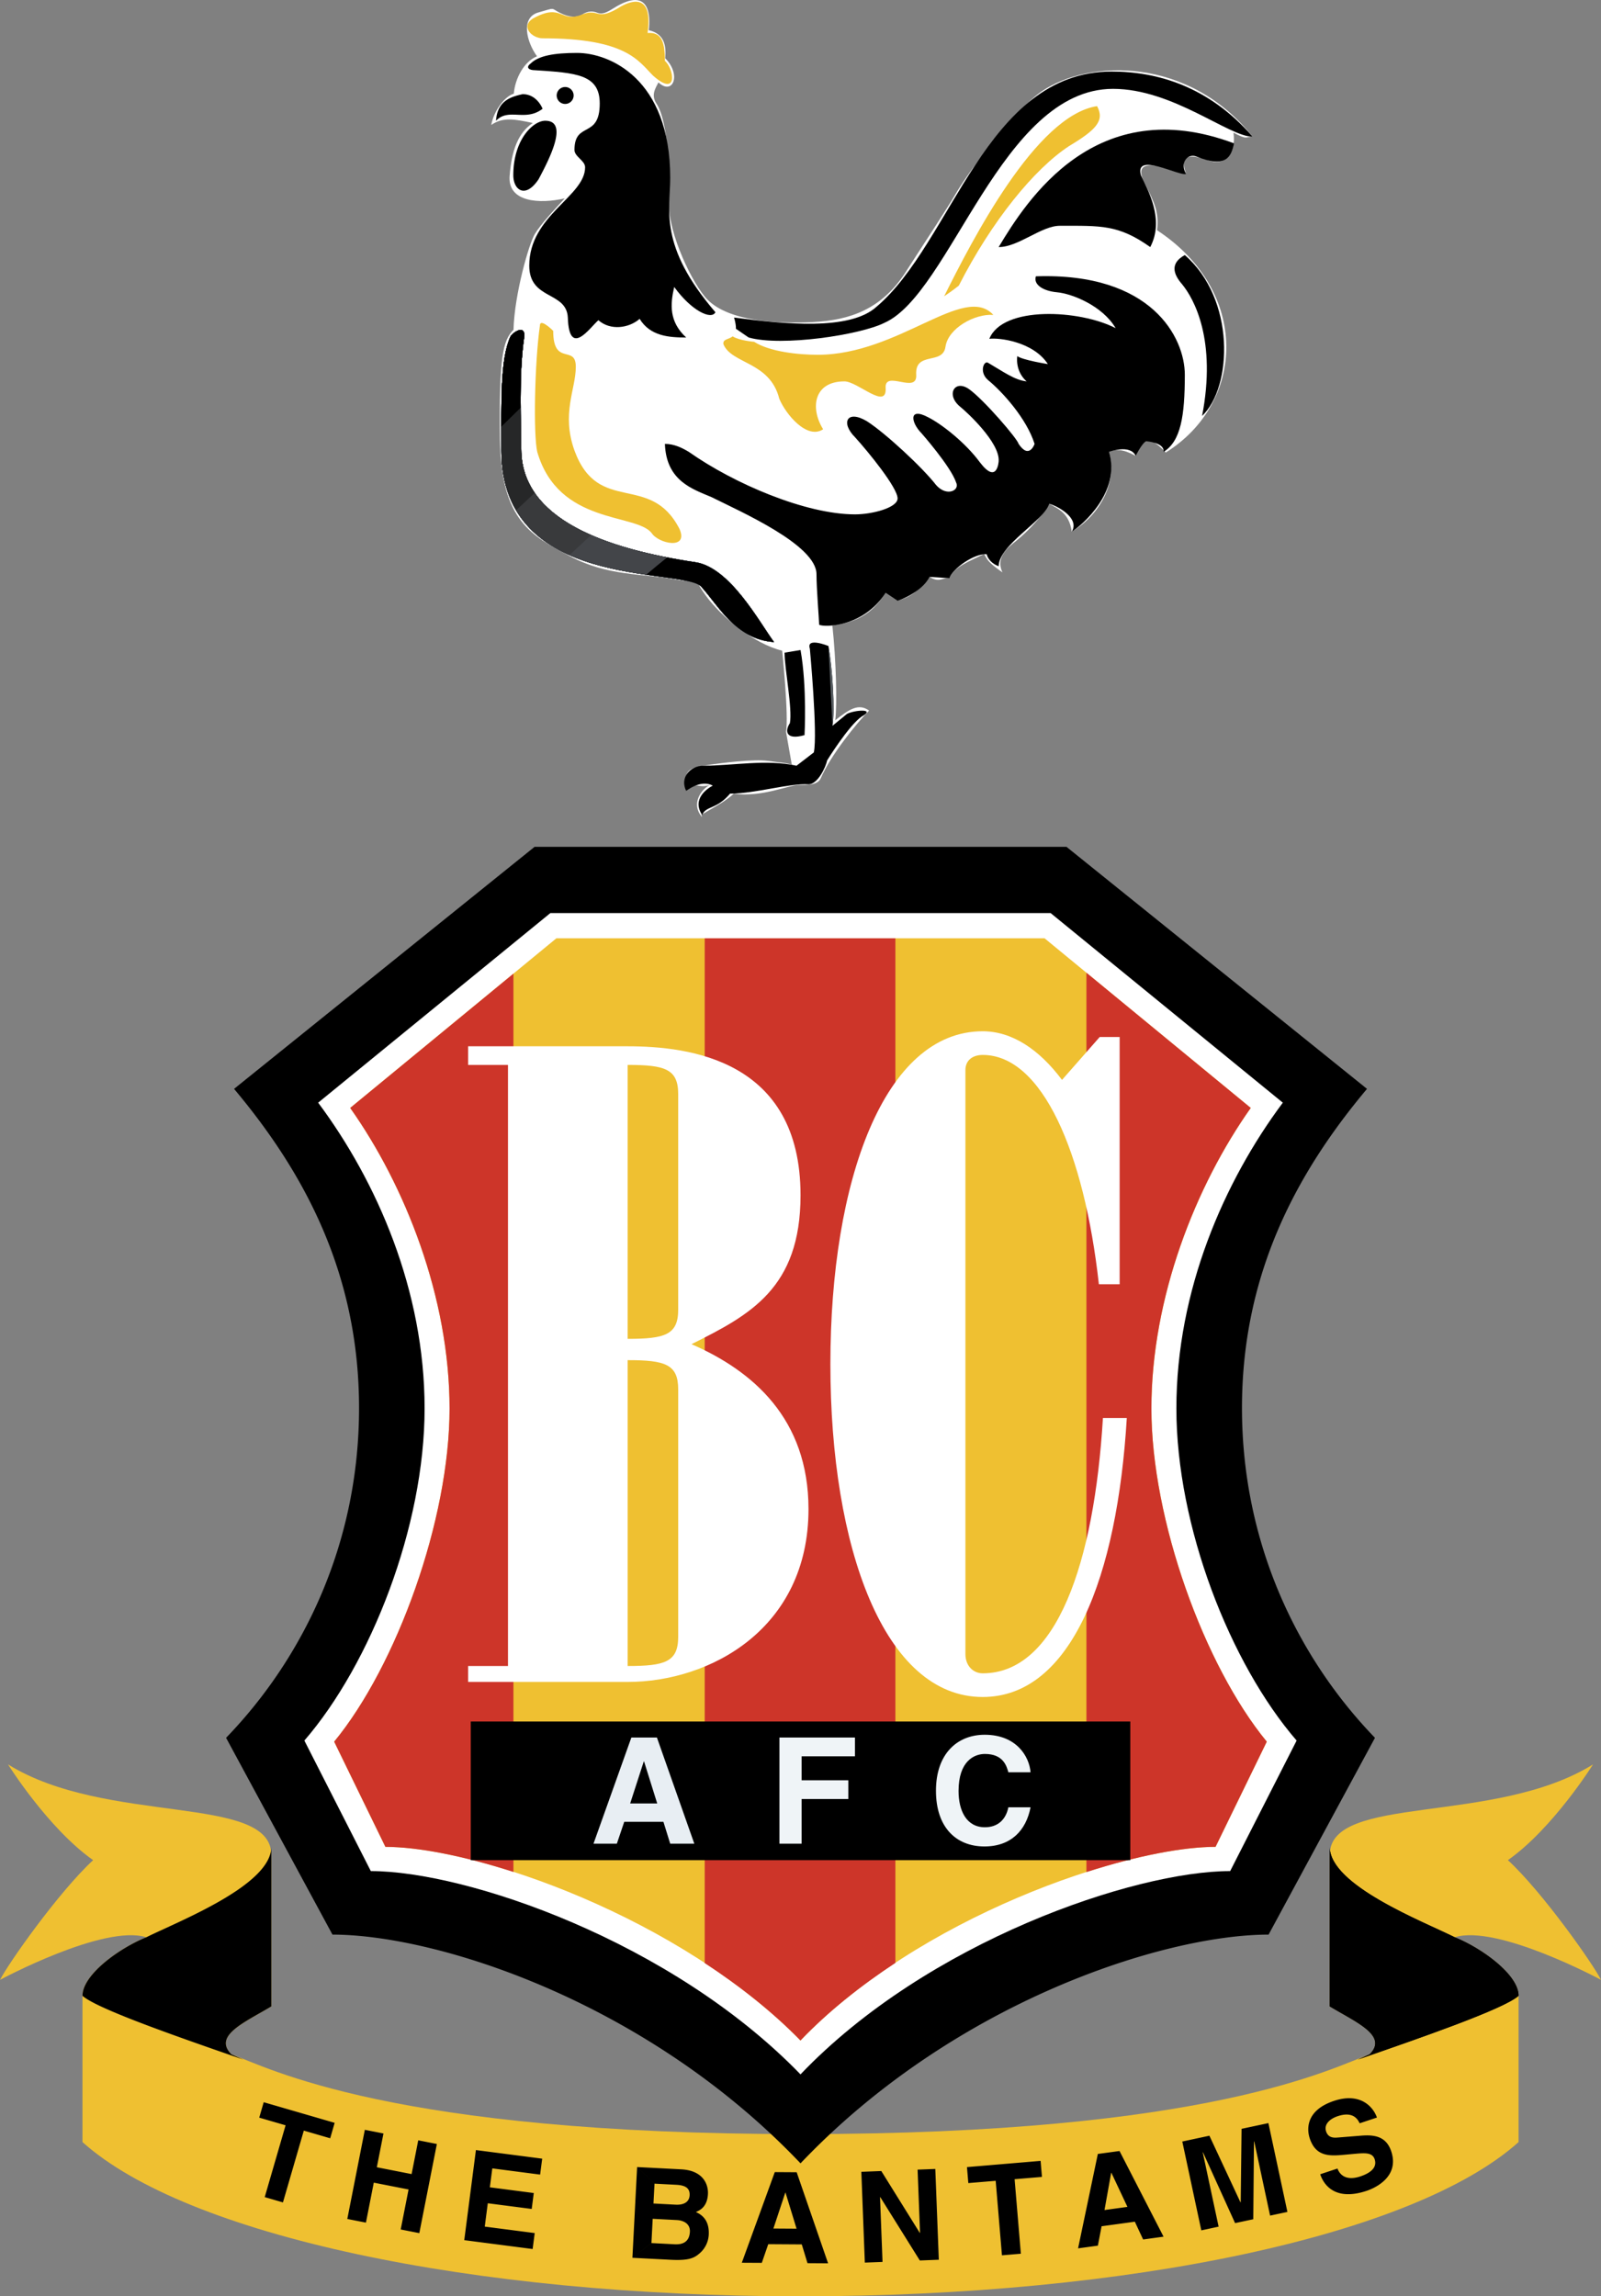
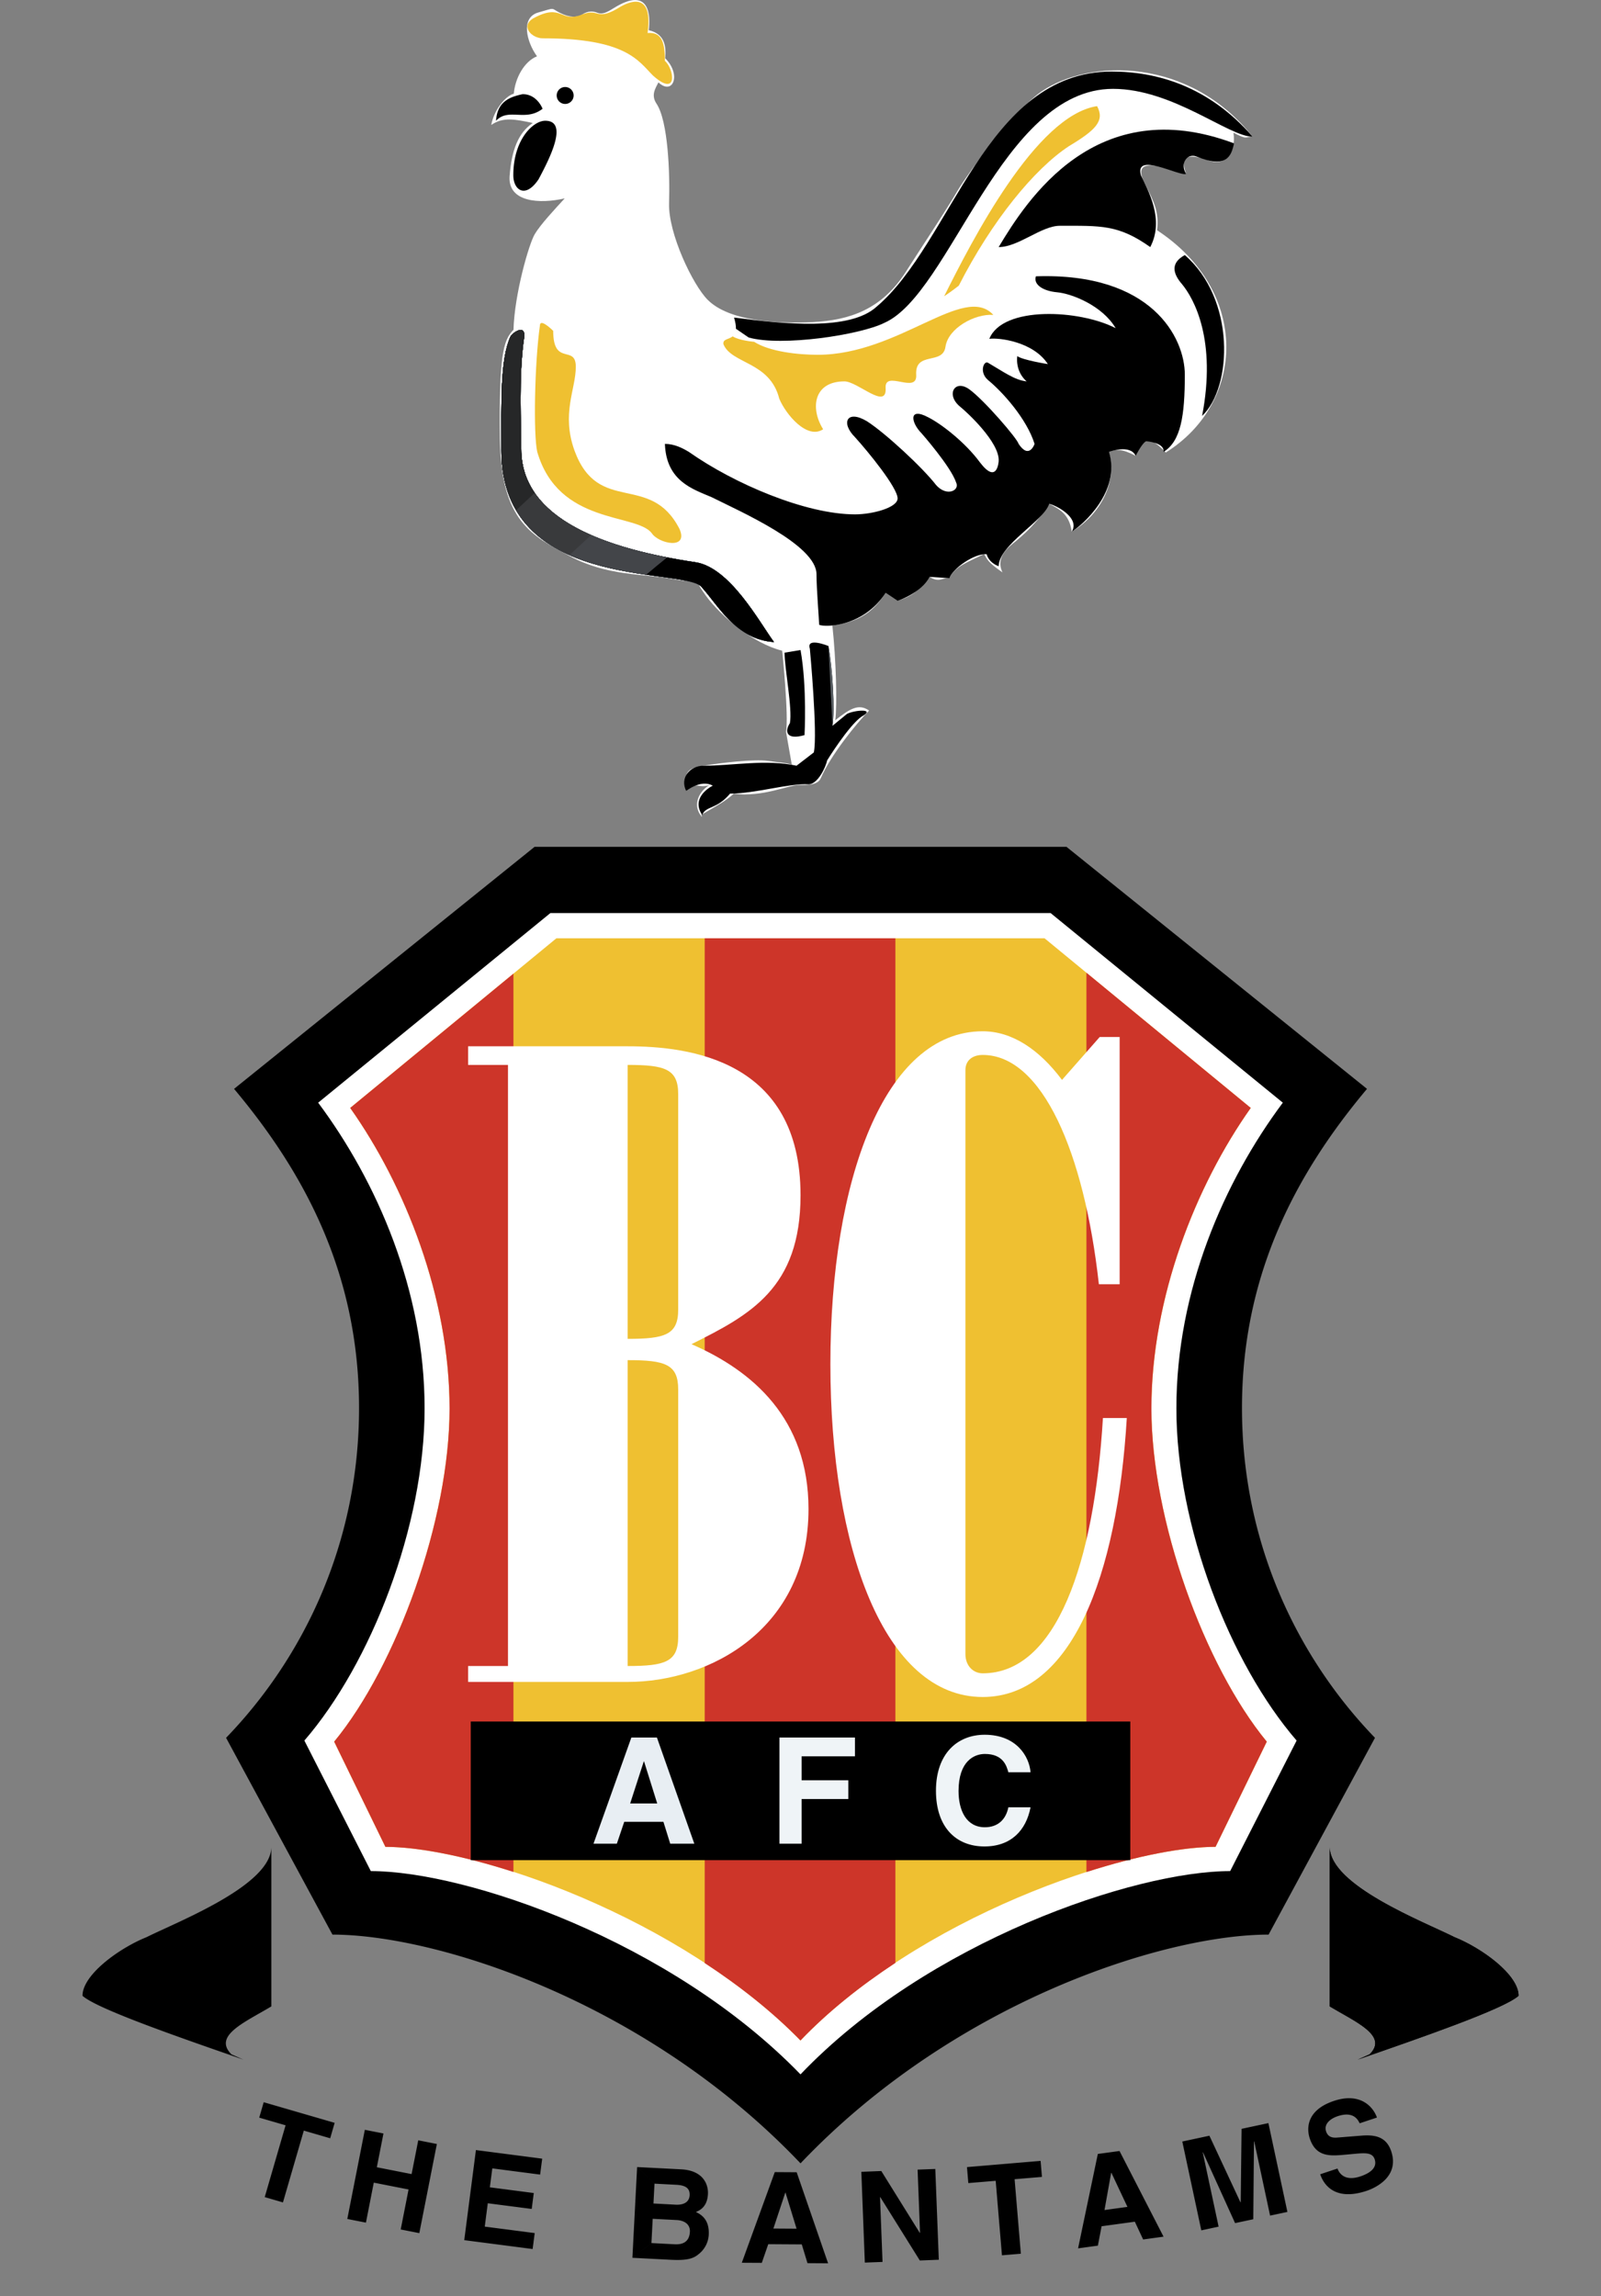
<svg xmlns="http://www.w3.org/2000/svg" viewBox="31.15 2.83 130.45 187.09">
  <rect x="31.15" y="2.83" width="130.45" height="187.09" fill="#808080" stroke="none" />
  <g fill-rule="evenodd" clip-rule="evenodd">
    <path d="M88.345 69.389c-.948-1.103 0-2.283.629-2.598-1.102.315-.994-.372-1.915.483-.133-1.507-.042-1.823 1.409-2.058 1.451-.236 4.127-.551 5.23-.395 1.103.158 1.566.158 1.969.315l-.472-2.677c.235-1.339-.315-6.615-.315-6.615-2.285-.551-4.961-2.756-6.222-4.489-1.259-1.731 0-.865-2.598-1.338-2.599-.473-5.434-.236-8.504-1.89-3.071-1.653-5.59-2.834-5.669-9.528-.078-6.693.236-8.031 1.103-8.897.078-2.913 1.26-7.008 1.732-7.795.472-.788 1.574-1.969 2.441-2.914-2.048.472-4.646.315-4.489-1.811.158-2.126.709-3.543 1.89-4.332-1.497-.314-2.416-.499-3.386.158.21-1.156 1.102-2.336 1.837-2.546.105-1.259.84-2.625 1.89-3.045-.84-1.154-1.365-3.15.104-3.57 1.47-.419.972-.367 1.759.027.788.393 1.396.407 1.84.125.444-.282.837-.282 1.231-.125.394.157.763-.036 1.338-.394 2.914-1.811 2.992.63 2.835 1.811 1.339.315 1.417 1.339 1.339 2.284 1.339 1.338.63 3.07-.552 1.968-.235.473-.63 1.024-.157 1.733.945 1.417 1.102 5.669 1.024 8.11-.079 2.441 1.928 6.653 3.149 7.874 1.732 1.732 5.591 1.969 8.583 1.811 2.992-.157 5.59-1.023 7.559-4.094 1.969-3.071 3.148-4.804 4.174-6.537 1.023-1.732 4.766-6.733 6.93-8.189 3.857-2.598 11.943-2.807 17.152 3.715-.617-.014-.381.301-1.562-.328.236 1.574-.629 2.755-1.969 2.282-1.338-.472-2.512-.676-1.887 1.079-2.68-.92-4.334-1.157-3.389.732.838 1.675 1.182 2.362 1.023 3.858 7.561 4.96 7.244 14.017.709 18.11-1.023-1.103-1.85-1.511-2.459.269-1.084-.583-1.598-.539-2.168-.325.768 2.812-1.088 5.385-3.033 6.501-.213-1.562-1.188-1.887-1.842-2.275-.971 1.58-2.152 2.603-2.939 3.232-.787.63-1.336 1.386-.865 2.363-1.26-.866-1.26-1.102-1.498-1.496-1.258.629-2.42 1.021-2.824 1.967-.561-.078-.799.413-1.623-.108-1.062 1.37-1.699 1.665-2.602 1.951l-.975-.651c-.953 1.487-2.055 2.352-4.338 2.667.314 2.913.393 6.458.236 7.717 1.102-.866 1.889-1.417 2.756-.787-.945.944-3.123 3.611-3.938 5.511-.236.552-1.023.552-1.81.552-.789 0-2.993 1.024-5.276.708-.709.63-1.339.945-2.126 1.417-.785.477-.469.162-.469.477z" fill="#fff" />
-     <path d="M96.377 176.705c33.371 0 43.339-5.418 46.373-6.502 1.518-1.516-1.084-2.602-3.252-3.9v-12.352c0-4.984 13.436-2.383 21.453-7.367 0 0-3.25 5.201-6.934 7.801 2.816 2.602 6.934 8.451 7.584 9.752 0 0-8.451-4.553-11.918-3.469 2.168.867 5.201 3.035 5.201 4.768v11.918c-8.451 7.584-31.637 12.568-58.507 12.568-26.87 0-50.056-4.984-58.507-12.568v-11.918c0-1.732 3.034-3.9 5.201-4.768-3.466-1.084-11.917 3.469-11.917 3.469.649-1.301 4.767-7.15 7.584-9.752-3.684-2.6-6.935-7.801-6.935-7.801 8.018 4.984 21.453 2.383 21.453 7.367v12.352c-2.167 1.299-4.767 2.385-3.25 3.9 3.034 1.084 13.001 6.502 46.371 6.502z" fill="#efc031" />
    <path d="M53.256 166.303c-2.167 1.299-4.767 2.385-3.25 3.9l.976.434c-4.984-1.734-11.918-4.117-13.11-5.201 0-1.732 3.034-3.9 5.201-4.768 2.601-1.299 10.185-4.225 10.185-7.367v13.002h-.002zM139.498 166.303c2.168 1.299 4.77 2.385 3.252 3.9l-.977.434c4.986-1.734 11.918-4.117 13.111-5.201 0-1.732-3.033-3.9-5.201-4.768-2.6-1.299-10.186-4.225-10.186-7.367v13.002h.001zM54.205 182.27l-1.485-.432 1.7-5.85-2.148-.625.365-1.256 5.781 1.68-.364 1.258-2.149-.625-1.7 5.85zM61.606 180.66l-.64 3.258-1.518-.299 1.429-7.264 1.518.299-.541 2.752 2.833.557.542-2.752 1.517.299-1.43 7.263-1.517-.298.641-3.258-2.834-.557zM75.159 180.004l-3.896-.506-.2 1.543 3.579.465-.168 1.297-3.579-.463-.247 1.902 4.07.528-.169 1.298-5.572-.722.951-7.34 5.4.701-.169 1.297zM82.679 186.783l.383-7.393 1.417 1.354-.084 1.615 1.812.096c.608.031 1.104-.182 1.134-.768.032-.609-.392-.816-1.091-.852l-1.771-.092-1.417-1.354 3.593.186c1.812.094 2.218 1.25 2.178 2.012-.055 1.061-.667 1.328-.984 1.467.889.387 1.087 1.121 1.05 1.852a2.15 2.15 0 0 1-.717 1.49c-.444.391-.858.627-2.372.549l-3.131-.162 1.549-1.201 1.895.1c.751.039 1.2-.27 1.24-1.021.033-.648-.51-.924-1.066-.953l-1.966-.102-.102 1.977-1.55 1.2zM94.167 184.398l1.887.012-.898-2.933h-.022l-.967 2.921-.42 1.276-.525 1.521-1.629-.009 2.687-7.385 1.783.011 2.56 7.42-1.679-.011-.465-1.53-2.732-.017.42-1.276zM105.916 179.6l1.443-.055.286 7.396-1.547.061-3.221-5.16-.022.002.204 5.275-1.442.055-.285-7.397 1.627-.064 3.135 5.039h.021l-.199-5.152zM114.33 186.451l-1.541.129-.51-6.07-2.23.185-.11-1.302 6-.506.11 1.306-2.229.186.51 6.072zM121.145 182.891l1.869-.256-1.307-2.778-.019.002-.543 3.032-.237 1.322-.303 1.58-1.613.221 1.61-7.692 1.767-.24 3.588 6.979-1.664.228-.676-1.447-2.709.371.237-1.322zM136.049 183.045l-1.412.301-1.293-6.047-.02.004-.056 6.338-1.483.316-2.615-5.766-.02.004 1.293 6.049-1.41.303-1.549-7.238 2.209-.473 2.53 5.426.021-.006.07-5.981 2.186-.466 1.549 7.236zM140.129 179.51c.139.387.582 1.066 1.865.641.693-.232 1.41-.654 1.164-1.398-.182-.547-.76-.518-1.561-.447l-.812.074c-1.223.113-2.402.223-2.916-1.324-.26-.783-.297-2.303 1.982-3.059 2.152-.715 3.197.502 3.492 1.359l-1.408.469c-.145-.301-.508-1.004-1.789-.58-.559.186-1.154.613-.943 1.248.182.547.67.516.986.488l1.854-.148c1.035-.084 2.045.014 2.465 1.275.703 2.113-1.387 3.014-2.004 3.219-2.564.852-3.494-.479-3.783-1.35l1.408-.467zM118.047 71.825l24.486 19.72c-5.633 6.717-10.186 14.952-10.186 26.002s4.553 20.369 10.836 26.871l-8.668 16.033c-8.451 0-25.57 5.418-38.138 18.637-12.568-13.219-29.687-18.637-38.138-18.637l-8.668-16.033c6.285-6.502 10.834-15.82 10.834-26.871s-4.55-19.285-10.184-26.002l24.487-19.72h43.339z" />
    <path d="M75.996 77.221L57.074 92.67c4.798 6.435 8.672 15.304 8.672 24.908 0 9.605-4.369 20.781-9.796 27.064l5.414 10.633c7.757 0 24.488 5.697 35.011 16.564 10.368-10.867 27.252-16.564 35.01-16.564l5.414-10.633c-5.428-6.283-9.797-17.459-9.797-27.064 0-9.604 3.875-18.473 8.672-24.908l-18.922-15.45H75.996v.001z" fill="#fff" />
    <path d="M124.967 117.59c0-9.051 3.617-18.164 8.094-24.491L116.26 79.276H76.486L59.684 93.099c4.479 6.327 8.096 15.44 8.096 24.491 0 9.055-4.301 20.938-9.401 27.141l4.174 8.572c7.494 0 24.077 5.805 33.82 15.775 9.531-9.971 26.324-15.775 33.82-15.775l4.174-8.572c-5.101-6.204-9.4-18.086-9.4-27.141z" fill="#efc031" />
    <path d="M134.367 144.73c-5.102-6.203-9.4-18.086-9.4-27.141 0-9.051 3.617-18.164 8.094-24.491l-13.389-11.015v73.273c4.166-1.338 7.912-2.055 10.521-2.055l4.174-8.571zM88.57 79.276v83.493c2.838 1.861 5.513 3.965 7.803 6.309 2.244-2.348 4.9-4.455 7.734-6.322v-83.48H88.57zM59.684 93.099c4.479 6.327 8.096 15.44 8.096 24.491 0 9.055-4.301 20.938-9.401 27.141l4.174 8.572c2.601 0 6.307.715 10.431 2.043V82.159l-13.3 10.94z" fill="#cd3529" />
    <path d="M87.494 112.346c4.767-2.383 8.884-4.551 8.884-12.135 0-11.05-9.101-12.135-14.084-12.135H69.291v1.518h3.25v48.972h-3.25v1.299h13.002c6.717 0 14.734-4.332 14.734-14.084 0-7.367-4.549-11.267-9.533-13.435zm-1.084 23.836c0 2.059-1.083 2.385-4.117 2.385v-24.92c3.034 0 4.117.326 4.117 2.383v20.152zm0-26.653c0 2.059-1.083 2.383-4.117 2.383V89.594c3.034 0 4.117.324 4.117 2.384v17.551zM109.812 90.027c0-.866.65-1.246 1.408-1.246 4.846 0 8.273 7.928 9.467 18.682h1.693V87.319h-1.625l-3.072 3.495c-1.883-2.514-4.096-3.962-6.463-3.962-8.01 0-12.41 12.143-12.41 27.121 0 14.977 4.4 27.119 12.41 27.119 7.221 0 10.967-9.816 11.742-22.73h-1.945c-.713 11.797-3.775 20.801-9.797 20.801-.758 0-1.408-.596-1.408-1.572V90.027z" fill="#fff" />
    <path d="M123.248 154.385v-11.297H69.507v11.297h53.741z" />
    <path d="M84.676 144.395h-2.083l-3.084 8.646h1.903l.602-1.781h3.191l.554 1.781h1.963l-3.046-8.646zm-2.18 5.371l1.108-3.42h.025l1.071 3.42h-2.204z" fill="#e8eef3" />
    <path fill="#eff4f7" d="M96.466 153.041H94.66v-8.646h6.152v1.529h-4.346v1.951h3.805v1.529h-3.805v3.637zM113.312 147.225c-.145-.518-.422-1.492-1.914-1.492-.869 0-2.145.578-2.145 3.021 0 1.555.615 2.951 2.145 2.951 1 0 1.697-.566 1.914-1.625h1.807c-.361 1.879-1.59 3.189-3.758 3.189-2.301 0-3.949-1.553-3.949-4.539 0-3.023 1.746-4.562 3.973-4.562 2.59 0 3.637 1.781 3.734 3.057h-1.807z" />
-     <path d="M74.383 8.009c.65-.649 1.95-.867 3.792-.867 2.601 0 7.584 2.06 7.584 10.185 0 2.601-.975 5.526 3.684 10.943-.323.65-1.949-.109-3.358-2.059-.325 1.408-.434 2.817.975 4.117-1.409 0-2.925-.108-3.792-1.518-.867.758-2.384.976-3.359.109-.65.542-2.383 3.142-2.492-.217-.109-2.166-3.142-1.408-3.142-4.226 0-4.116 4.55-5.634 4.55-8.018 0-.541-.867-.866-.867-1.408 0-2.383 2.059-.867 2.059-3.792 0-2.383-1.95-2.491-5.308-2.709-.434.001-.759-.215-.326-.54z" />
    <path d="M75.358 11.693s-.434-1.191-1.625-1.191c-.976.217-2.06.541-2.167 2.167 1.03-1.085 2.384.107 3.792-.976zM77.2 11.299a.69.69 0 1 0-.001-1.38.69.69 0 0 0 .001 1.38zM75.575 12.668c-.975 0-2.6 1.517-2.6 4.443 0 1.191.975 1.95 2.059.324.866-1.624 2.492-4.767.541-4.767z" />
    <path d="M72.758 30.221c-.866 1.841-.758 5.308-.758 9.317 0 11.377 14.519 9.535 16.253 11.051 1.408 1.517 2.816 4.334 5.958 4.551-1.192-1.625-3.575-6.068-6.392-6.501-7.26-1.083-14.194-3.467-14.194-9.209 0-1.842-.217-5.958.217-8.993.216-1.192-.759-.65-1.084-.216z" fill="#677179" />
    <path d="M91.114 29.618c.007-.227-.036-.523-.153-.915 4.116.542 9.426 1.084 11.592-.866 6.176-5.201 8.885-19.177 19.178-19.177 3.684 0 7.908 1.192 11.484 5.309-1.949 0-6.5-3.9-11.375-3.9-9.102 0-13.219 16.685-18.637 19.068-1.949.976-8.342 1.951-11.051 1.192l-1.038-.711z" />
    <path d="M74.6 4.325c2.384-1.3 2.167.434 4.009-.324 1.408-.542 1.083.65 3.143-.65.975-.542 2.6-.975 2.166 2.167 1.192-.109 1.41.867 1.41 2.275.758.649 1.083 3.033-.976 1.191-1.191-1.191-2.166-3.033-8.993-3.033-.868 0-1.843-.975-.759-1.626zM75.142 29.354c-.433 3.033-.542 8.884-.217 10.292 1.734 5.959 8.018 4.983 9.318 6.609.542.867 3.034 1.408 2.275-.325-2.383-4.659-6.609-1.083-8.56-6.393-1.084-3.033.109-4.983.109-6.825 0-1.842-1.842 0-1.842-2.925-.325-.326-1.083-.976-1.083-.433zM90.849 30.235c-.323.262-.816.206-.755.635.65 1.625 3.793 1.409 4.55 4.442.542 1.3 2.276 3.359 3.575 2.492-1.082-1.734-.758-3.901 1.734-3.901 1.084 0 3.467 2.384 3.359.542-.109-1.518 2.6.542 2.49-1.084-.107-1.95 2.168-.758 2.385-2.275.217-1.518 2.383-2.708 3.9-2.6-2.385-2.601-7.693 3.25-14.303 3.25-1.625 0-3.924-.253-5.188-1.058.001.001-1.219-.099-1.747-.443zM108.078 26.97c2.275-4.551 7.477-14.736 12.461-15.493.65 1.191-.109 1.95-2.275 3.25-2.816 1.842-6.285 6.068-8.992 11.376-.001 0-.543.434-1.194.867z" fill="#efc031" />
    <path d="M112.521 22.96c2.275-3.792 7.908-12.676 19.176-8.451-.215 1.083-.648 2.059-3.033 1.083-.758-.324-1.408.542-.867 1.408-.541.218-4.225-1.842-3.684.109.543 1.191 1.951 3.575.76 5.85-2.602-1.842-4.01-1.733-7.369-1.733-1.516.001-3.358 1.734-4.983 1.734zM85.327 38.996c.108 3.034 2.274 3.684 3.793 4.335 2.383 1.191 8.558 3.9 8.558 6.283 0 1.192.217 3.792.217 4.118.434.216 3.576.216 5.418-2.601l.975.651s1.949-.651 2.602-1.951l1.623.108c.217-.758 2.059-2.059 3.035-1.95 0 0 .107.649.975.975 0-1.734 3.684-3.684 4.117-5.092.758.216 2.492 1.191 1.842 2.275.865-.542 4.01-3.25 3.033-6.501 0 0 1.734-.651 2.168.325 0 0 .541-1.083.865-1.191 0 0 1.518.108 1.408.867 1.408-.867 1.734-2.926 1.734-6.285 0-3.033-2.709-8.342-12.135-8.018-.217.65.541 1.193 1.734 1.301 1.191.108 3.684 1.083 4.766 2.924-2.924-1.516-9.209-1.841-10.293.867.76-.108 3.576.217 4.768 2.059 0 0-2.057-.325-2.49-.65 0 0-.219 1.192.758 2.059-.977-.109-1.842-.758-3.143-1.517-.324-.216-.758.759 0 1.408 1.191.975 3.143 3.143 3.793 5.201 0 0-.434 1.301-1.301 0-.107-.434-2.816-3.575-4.01-4.441-1.191-.867-1.949.434-.758 1.408.543.434 3.25 2.925 3.143 4.441 0 0-.109 1.951-1.518.109-1.191-1.625-3.143-3.142-4.225-3.684-1.625-.867-1.408.434-.543 1.301 0 0 2.385 2.707 2.818 4.008.324.65-.76 1.192-1.625.217-1.086-1.409-4.117-4.225-5.635-5.201-1.625-.975-2.168.109-.975 1.3 1.084 1.192 3.467 4.117 3.467 4.984 0 .758-2.059 1.3-3.467 1.3-4.009 0-9.86-2.493-13.543-5.092-.541-.325-1.192-.65-1.949-.65zM127.689 23.611c-1.191.65-.975 1.518-.217 2.384.977 1.191 2.816 4.55 1.625 10.726 2.493-2.384 2.71-9.535-1.408-13.11zM95.077 56.007c0 1.3.651 4.549.434 5.742-.434.65-.325 1.409 1.192.975 0 0 .217-3.9-.325-6.934l-1.301.217z" />
    <path d="M97.137 55.681s.648 6.935.324 8.451l-1.408 1.084c-2.492-.542-5.201 0-7.584 0-1.083 0-1.95.975-1.409 2.058 0 0 1.193-.975 2.167-.433-.433.216-1.733 1.083-.867 2.383.325-.759 1.192-.434 2.276-1.734 2.058 0 4.875-.866 6.392-.758.758 0 1.408-1.408 1.518-1.95 0 0 1.732-2.817 2.816-3.576 1.191-.651-.541-.542-1.191-.217l-1.191.975c.217-1.3 0-4.659-.326-6.501-.002.001-1.843-.756-1.517.218zM139.498 166.303c2.168 1.299 4.77 2.385 3.252 3.9l-.977.434c4.986-1.734 11.918-4.117 13.111-5.201 0-1.732-3.033-3.9-5.201-4.768-2.6-1.299-10.186-4.225-10.186-7.367v13.002h.001z" />
    <path d="M88.252 50.589C86.518 49.072 72 50.915 72 39.538c0-4.009-.107-7.476.759-9.317.325-.434 1.299-.976 1.083.216-.434 3.035-.217 7.151-.217 8.993 0 5.742 6.934 8.126 14.194 9.209 2.817.434 5.2 4.876 6.392 6.501-3.142-.217-4.55-3.034-5.959-4.551z" fill="#677179" />
    <path d="M87.819 48.639c-7.26-1.083-14.194-3.467-14.194-9.209 0-1.842-.217-5.958.217-8.993.216-1.192-.759-.649-1.083-.216-.867 1.841-.759 5.308-.759 9.317 0 11.377 14.519 9.535 16.253 11.051 1.408 1.517 2.816 4.334 5.958 4.551-1.192-1.625-3.575-6.068-6.392-6.501z" fill="#677179" />
    <path d="M88.252 50.589C86.518 49.072 72 50.915 72 39.538c0-4.009-.107-7.476.759-9.317.325-.434 1.299-.976 1.083.216-.434 3.035-.217 7.151-.217 8.993 0 5.742 6.934 8.126 14.194 9.209 2.817.434 5.2 4.876 6.392 6.501-3.142-.217-4.55-3.034-5.959-4.551z" fill="#626a71" />
    <path d="M87.819 48.639c-7.26-1.083-14.194-3.467-14.194-9.209 0-1.842-.217-5.958.217-8.993.216-1.192-.759-.649-1.083-.216-.867 1.841-.759 5.308-.759 9.317 0 11.377 14.519 9.535 16.253 11.051 1.408 1.517 2.816 4.334 5.958 4.551-1.192-1.625-3.575-6.068-6.392-6.501z" fill="#626a71" />
    <path d="M88.252 50.589C86.518 49.072 72 50.915 72 39.538c0-4.009-.107-7.476.759-9.317.325-.434 1.299-.976 1.083.216-.434 3.035-.217 7.151-.217 8.993 0 5.742 6.934 8.126 14.194 9.209 2.817.434 5.2 4.876 6.392 6.501-3.142-.217-4.55-3.034-5.959-4.551z" fill="#5d6469" />
    <path d="M87.819 48.639c-7.26-1.083-14.194-3.467-14.194-9.209 0-1.842-.217-5.958.217-8.993.216-1.192-.759-.649-1.083-.216-.867 1.841-.759 5.308-.759 9.317 0 11.377 14.519 9.535 16.253 11.051 1.408 1.517 2.816 4.334 5.958 4.551-1.192-1.625-3.575-6.068-6.392-6.501z" fill="#5d6469" />
    <path d="M88.252 50.589C86.518 49.072 72 50.915 72 39.538c0-4.009-.107-7.476.759-9.317.325-.434 1.299-.976 1.083.216-.434 3.035-.217 7.151-.217 8.993 0 5.742 6.934 8.126 14.194 9.209 2.817.434 5.2 4.876 6.392 6.501-3.142-.217-4.55-3.034-5.959-4.551z" fill="#585e63" />
-     <path d="M87.819 48.639c-7.26-1.083-14.194-3.467-14.194-9.209 0-1.842-.217-5.958.217-8.993.216-1.192-.759-.649-1.083-.216-.867 1.841-.759 5.308-.759 9.317 0 11.377 14.519 9.535 16.253 11.051 1.408 1.517 2.816 4.334 5.958 4.551-1.192-1.625-3.575-6.068-6.392-6.501z" fill="#585e63" />
+     <path d="M87.819 48.639z" fill="#585e63" />
    <path d="M87.819 48.639c2.817.434 5.2 4.876 6.392 6.501-3.142-.217-4.55-3.034-5.958-4.551C86.518 49.072 72 50.915 72 39.538c0-4.009-.107-7.476.759-9.317.325-.434 1.299-.976 1.083.216-.434 3.035-.217 7.151-.217 8.993 0 5.741 6.934 8.126 14.194 9.209z" fill="#52565b" />
    <path d="M73.625 39.43c0-1.842-.217-5.958.217-8.993.216-1.192-.759-.649-1.083-.216-.867 1.841-.759 5.308-.759 9.317 0 11.377 14.519 9.535 16.253 11.051 1.408 1.517 2.816 4.334 5.958 4.551-1.192-1.625-3.575-6.068-6.392-6.501-7.26-1.083-14.194-3.468-14.194-9.209z" />
    <path d="M73.625 39.43c0-1.842-.217-5.958.217-8.993.216-1.192-.759-.649-1.083-.216-.867 1.841-.759 5.308-.759 9.317 0 7.871 6.945 9.414 11.802 10.12.577-.497 1.145-.96 1.712-1.417-6.355-1.237-11.889-3.682-11.889-8.811z" fill="#434549" />
    <path d="M73.625 39.43c0-1.842-.217-5.958.217-8.993.216-1.192-.759-.649-1.083-.216-.867 1.841-.759 5.308-.759 9.317 0 4.726 2.514 7.153 5.567 8.506.581-.536 1.164-1.076 1.75-1.625-3.363-1.473-5.692-3.667-5.692-6.989z" fill="#393a3c" />
    <path d="M73.842 30.437c.216-1.192-.759-.649-1.083-.216-.867 1.841-.759 5.308-.759 9.317 0 2.002.467 3.575 1.217 4.848.501-.463 1.004-.931 1.509-1.402a6.122 6.122 0 0 1-1.101-3.554c0-1.842-.217-5.959.217-8.993z" fill="#262728" />
-     <path d="M73.842 30.437c.216-1.192-.759-.649-1.083-.216-.722 1.534-.767 4.204-.761 7.368l1.579-1.542c-.016-1.811.018-3.881.265-5.61z" />
    <path d="M98.979 61.965c.217-1.3 0-4.659-.326-6.501l.326 6.501z" fill="#585e63" />
  </g>
</svg>